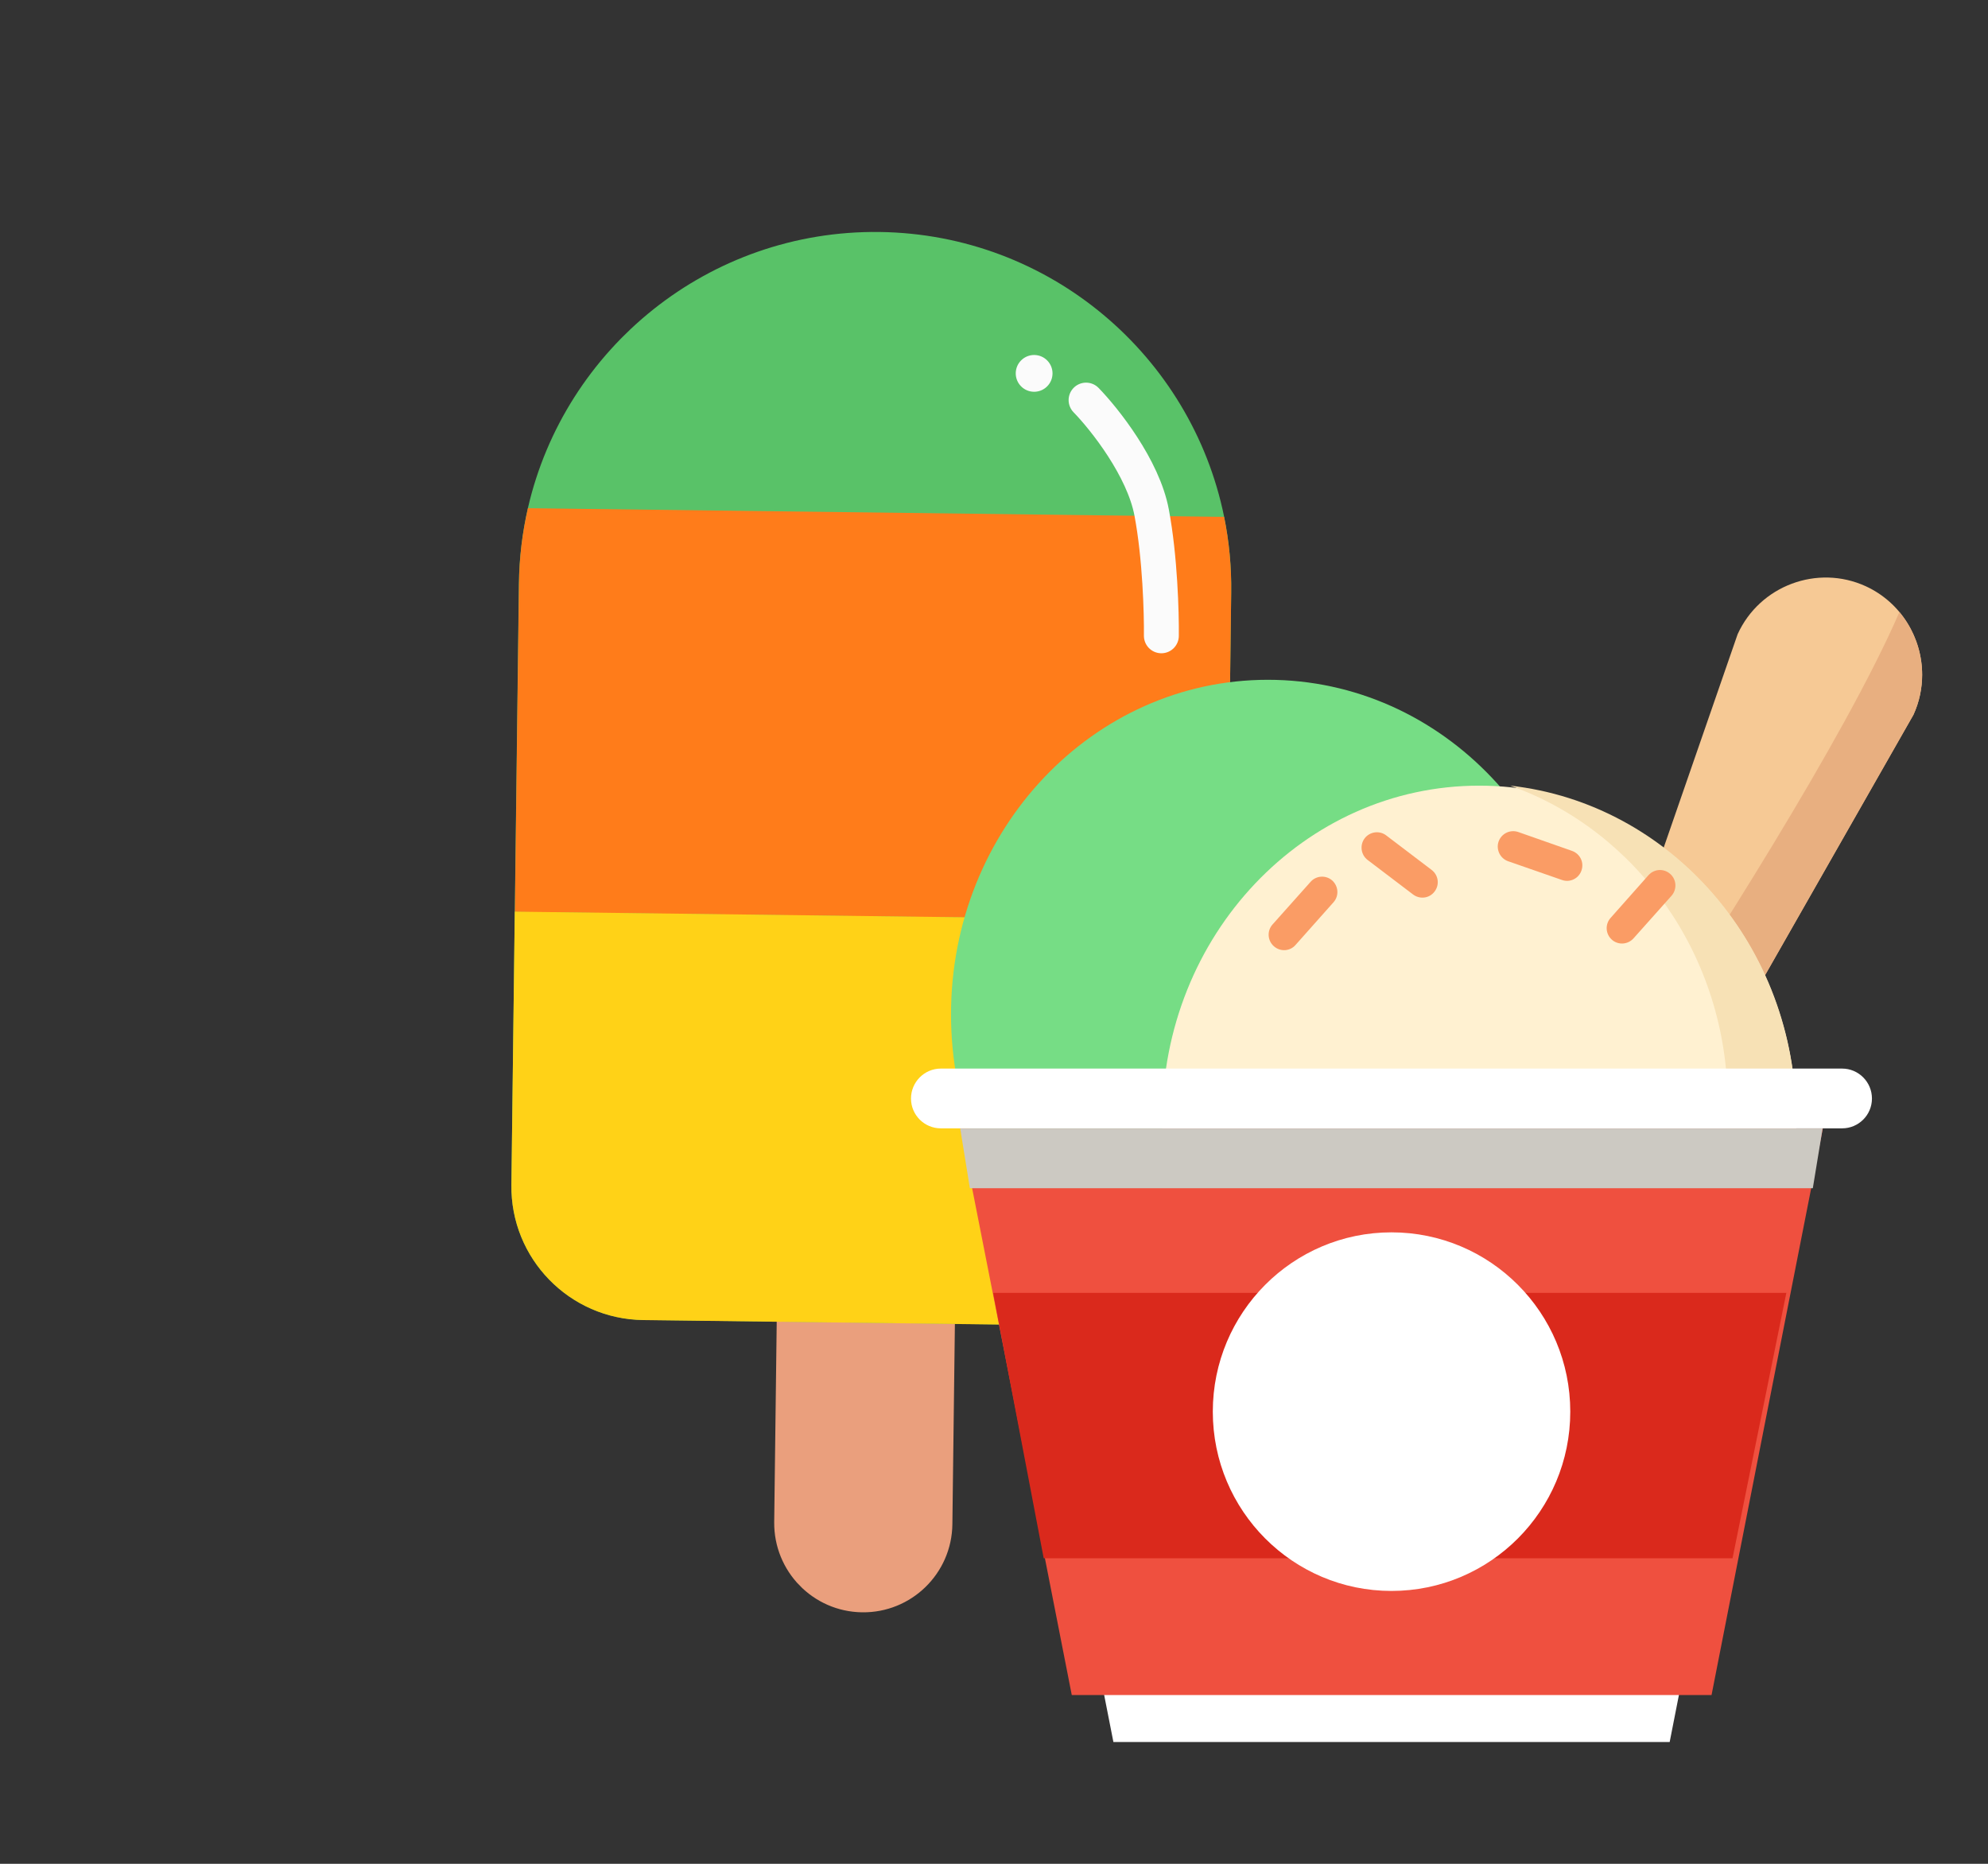
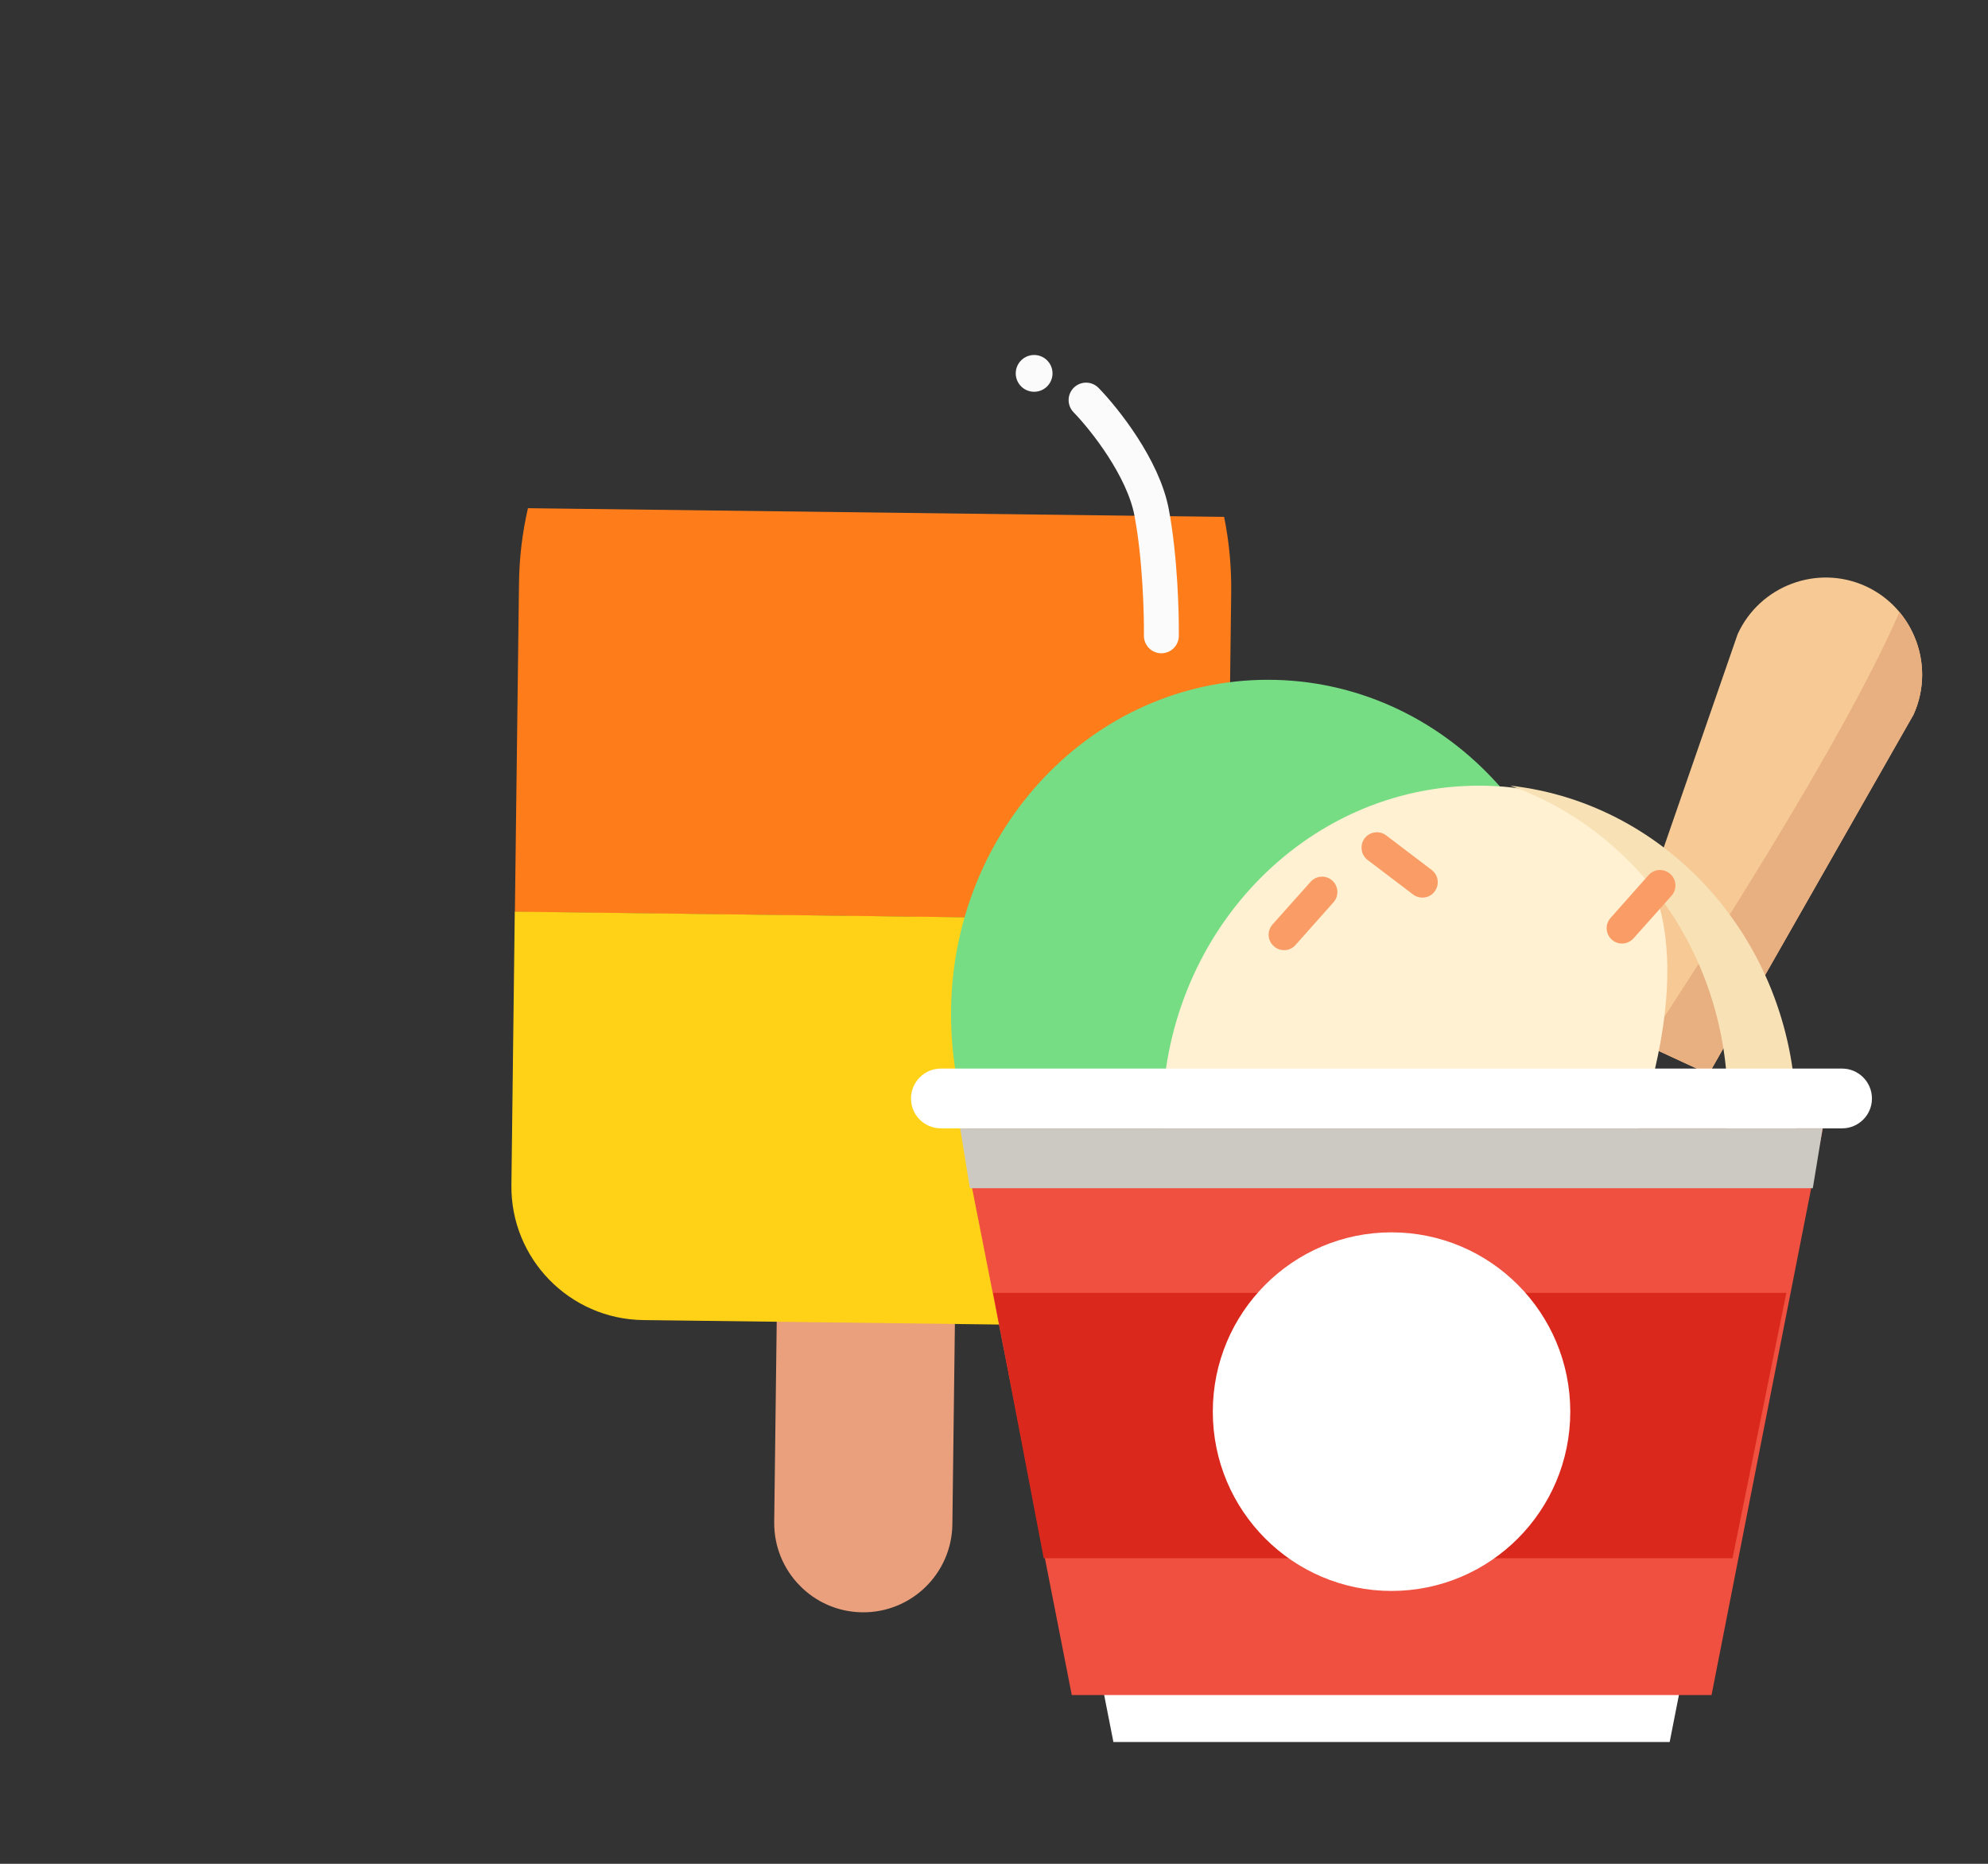
<svg xmlns="http://www.w3.org/2000/svg" fill="none" height="100%" overflow="visible" preserveAspectRatio="none" style="display: block;" viewBox="0 0 16 15" width="100%">
  <rect x="0" y="0" width="16" height="15" fill="#333333" stroke="none" />
  <g id="Group 46283">
    <g id="36X36">
      <g id="Icecream">
        <g id="Group 4644616">
          <g clip-path="url(#clip0_0_14358)" id="Capa_1">
            <path d="M6.231 12.25L6.267 9.384L7.701 9.402L7.665 12.268C7.66 12.664 7.335 12.981 6.939 12.976C6.543 12.971 6.227 12.646 6.231 12.25Z" fill="#EA9F7D" id="Vector" />
-             <path d="M8.76 10.668L5.177 10.623C4.583 10.616 4.108 10.129 4.116 9.535L4.176 4.698C4.179 4.488 4.204 4.284 4.249 4.088C4.545 2.802 5.705 1.85 7.079 1.867C8.452 1.885 9.588 2.865 9.852 4.158C9.892 4.356 9.912 4.56 9.909 4.77L9.862 8.532L9.862 8.532L9.848 9.607C9.841 10.2 9.354 10.676 8.76 10.668Z" fill="#59C268" id="Vector_2" />
            <path d="M9.876 7.41L4.144 7.339L4.177 4.7C4.179 4.49 4.204 4.286 4.249 4.09L9.852 4.16C9.892 4.357 9.912 4.562 9.909 4.772L9.876 7.41Z" fill="#FF7C1A" id="Vector_3" />
            <path d="M8.76 10.669L5.177 10.624C4.584 10.617 4.108 10.129 4.116 9.536L4.143 7.337L9.876 7.409L9.862 8.532L9.862 8.533L9.849 9.607C9.841 10.201 9.354 10.676 8.76 10.669Z" fill="#FFD217" id="Vector_4" />
            <path d="M8.741 3.22C8.889 3.372 9.202 3.766 9.269 4.126C9.337 4.487 9.349 4.937 9.347 5.117" id="Vector 595" stroke="#FBFBFB" stroke-linecap="round" stroke-width="0.281" />
            <circle cx="8.323" cy="3.005" fill="#FBFBFB" id="Ellipse 2646" r="0.148" transform="rotate(45.718 8.323 3.005)" />
          </g>
        </g>
      </g>
      <g id="Group 4645426">
        <g id="Group 4645411">
          <path d="M10.204 10.857C11.613 10.857 12.755 9.651 12.755 8.164C12.755 6.677 11.613 5.471 10.204 5.471C8.796 5.471 7.654 6.677 7.654 8.164C7.654 9.651 8.796 10.857 10.204 10.857Z" fill="#76DD85" id="Vector_5" />
          <path d="M15.47 5.43C15.47 5.538 15.448 5.648 15.4 5.752L13.752 8.644L12.896 8.247L13.985 5.104C14.163 4.713 14.627 4.54 15.016 4.718C15.301 4.849 15.47 5.134 15.47 5.43V5.43Z" fill="#F6C995" id="Vector_6" />
          <path d="M15.47 5.431C15.47 5.539 15.447 5.649 15.4 5.753L13.752 8.645L13.246 8.411C13.705 7.715 14.841 5.956 15.287 4.926C15.405 5.067 15.47 5.247 15.47 5.431Z" fill="#E8AF80" id="Vector_7" />
          <path d="M13.799 12.183L13.438 14.02H8.961L8.6 12.183H13.799Z" fill="white" id="Vector_8" />
-           <path d="M11.905 11.708C13.313 11.708 14.456 10.503 14.456 9.016C14.456 7.528 13.313 6.323 11.905 6.323C10.496 6.323 9.354 7.528 9.354 9.016C9.354 10.503 10.496 11.708 11.905 11.708Z" fill="#FFF1D1" id="Vector_9" />
+           <path d="M11.905 11.708C14.456 7.528 13.313 6.323 11.905 6.323C10.496 6.323 9.354 7.528 9.354 9.016C9.354 10.503 10.496 11.708 11.905 11.708Z" fill="#FFF1D1" id="Vector_9" />
          <path d="M14.456 9.008C14.456 10.499 13.303 11.708 11.88 11.708C11.592 11.708 11.314 11.658 11.055 11.567C11.145 11.577 11.236 11.582 11.329 11.582C12.752 11.582 13.905 10.373 13.905 8.882C13.905 7.693 13.172 6.684 12.155 6.323C13.448 6.467 14.456 7.614 14.456 9.008Z" fill="#F7E1B5" id="Vector_10" />
          <path d="M14.671 9.082L14.592 9.482L14.577 9.563L14.19 11.529L13.775 13.642H8.626L8.211 11.529L7.824 9.563L7.808 9.482L7.73 9.082H14.671Z" fill="#EF503F" id="Vector_11" />
          <path d="M14.669 9.082L14.59 9.563H7.806L7.728 9.082H14.669Z" fill="#CCC9C2" id="Vector_12" />
          <path d="M10.732 7.262C10.778 7.211 10.773 7.133 10.723 7.087C10.672 7.041 10.593 7.046 10.548 7.097L10.242 7.44C10.196 7.491 10.201 7.57 10.252 7.615C10.303 7.661 10.381 7.657 10.426 7.606L10.732 7.262Z" fill="#FA9C65" id="Vector_13" />
          <path d="M13.453 7.209C13.498 7.158 13.494 7.079 13.443 7.034C13.392 6.988 13.314 6.992 13.268 7.043L12.963 7.387C12.917 7.438 12.921 7.516 12.972 7.562C13.023 7.608 13.101 7.603 13.147 7.552L13.453 7.209Z" fill="#FA9C65" id="Vector_14" />
-           <path d="M12.571 7.082C12.635 7.105 12.706 7.071 12.728 7.006C12.751 6.941 12.717 6.871 12.652 6.848L12.219 6.696C12.154 6.674 12.084 6.708 12.061 6.773C12.039 6.837 12.073 6.908 12.137 6.931L12.571 7.082Z" fill="#FA9C65" id="Vector_15" />
          <path d="M11.156 6.723C11.102 6.682 11.024 6.693 10.983 6.747C10.942 6.802 10.953 6.88 11.007 6.921L11.373 7.199C11.428 7.24 11.505 7.23 11.546 7.175C11.588 7.12 11.577 7.043 11.522 7.001L11.156 6.723Z" fill="#FA9C65" id="Vector_16" />
          <path d="M14.826 8.6H7.572C7.44 8.6 7.332 8.708 7.332 8.841C7.332 8.974 7.44 9.081 7.572 9.081H14.826C14.958 9.081 15.066 8.974 15.066 8.841C15.066 8.708 14.958 8.6 14.826 8.6Z" fill="white" id="Vector_17" />
          <path d="M8.4 12.541L7.993 10.405H14.377L13.944 12.541H8.4Z" fill="#DA291C" id="Vector 597" />
          <path d="M11.199 12.804C11.994 12.804 12.638 12.158 12.638 11.361C12.638 10.564 11.994 9.918 11.199 9.918C10.405 9.918 9.761 10.564 9.761 11.361C9.761 12.158 10.405 12.804 11.199 12.804Z" fill="white" id="Vector_18" />
        </g>
      </g>
    </g>
  </g>
  <defs>
    <clipPath id="clip0_0_14358">
      <rect fill="white" height="8.905" transform="translate(7.094 0.68) rotate(45.718)" width="8.905" />
    </clipPath>
  </defs>
</svg>